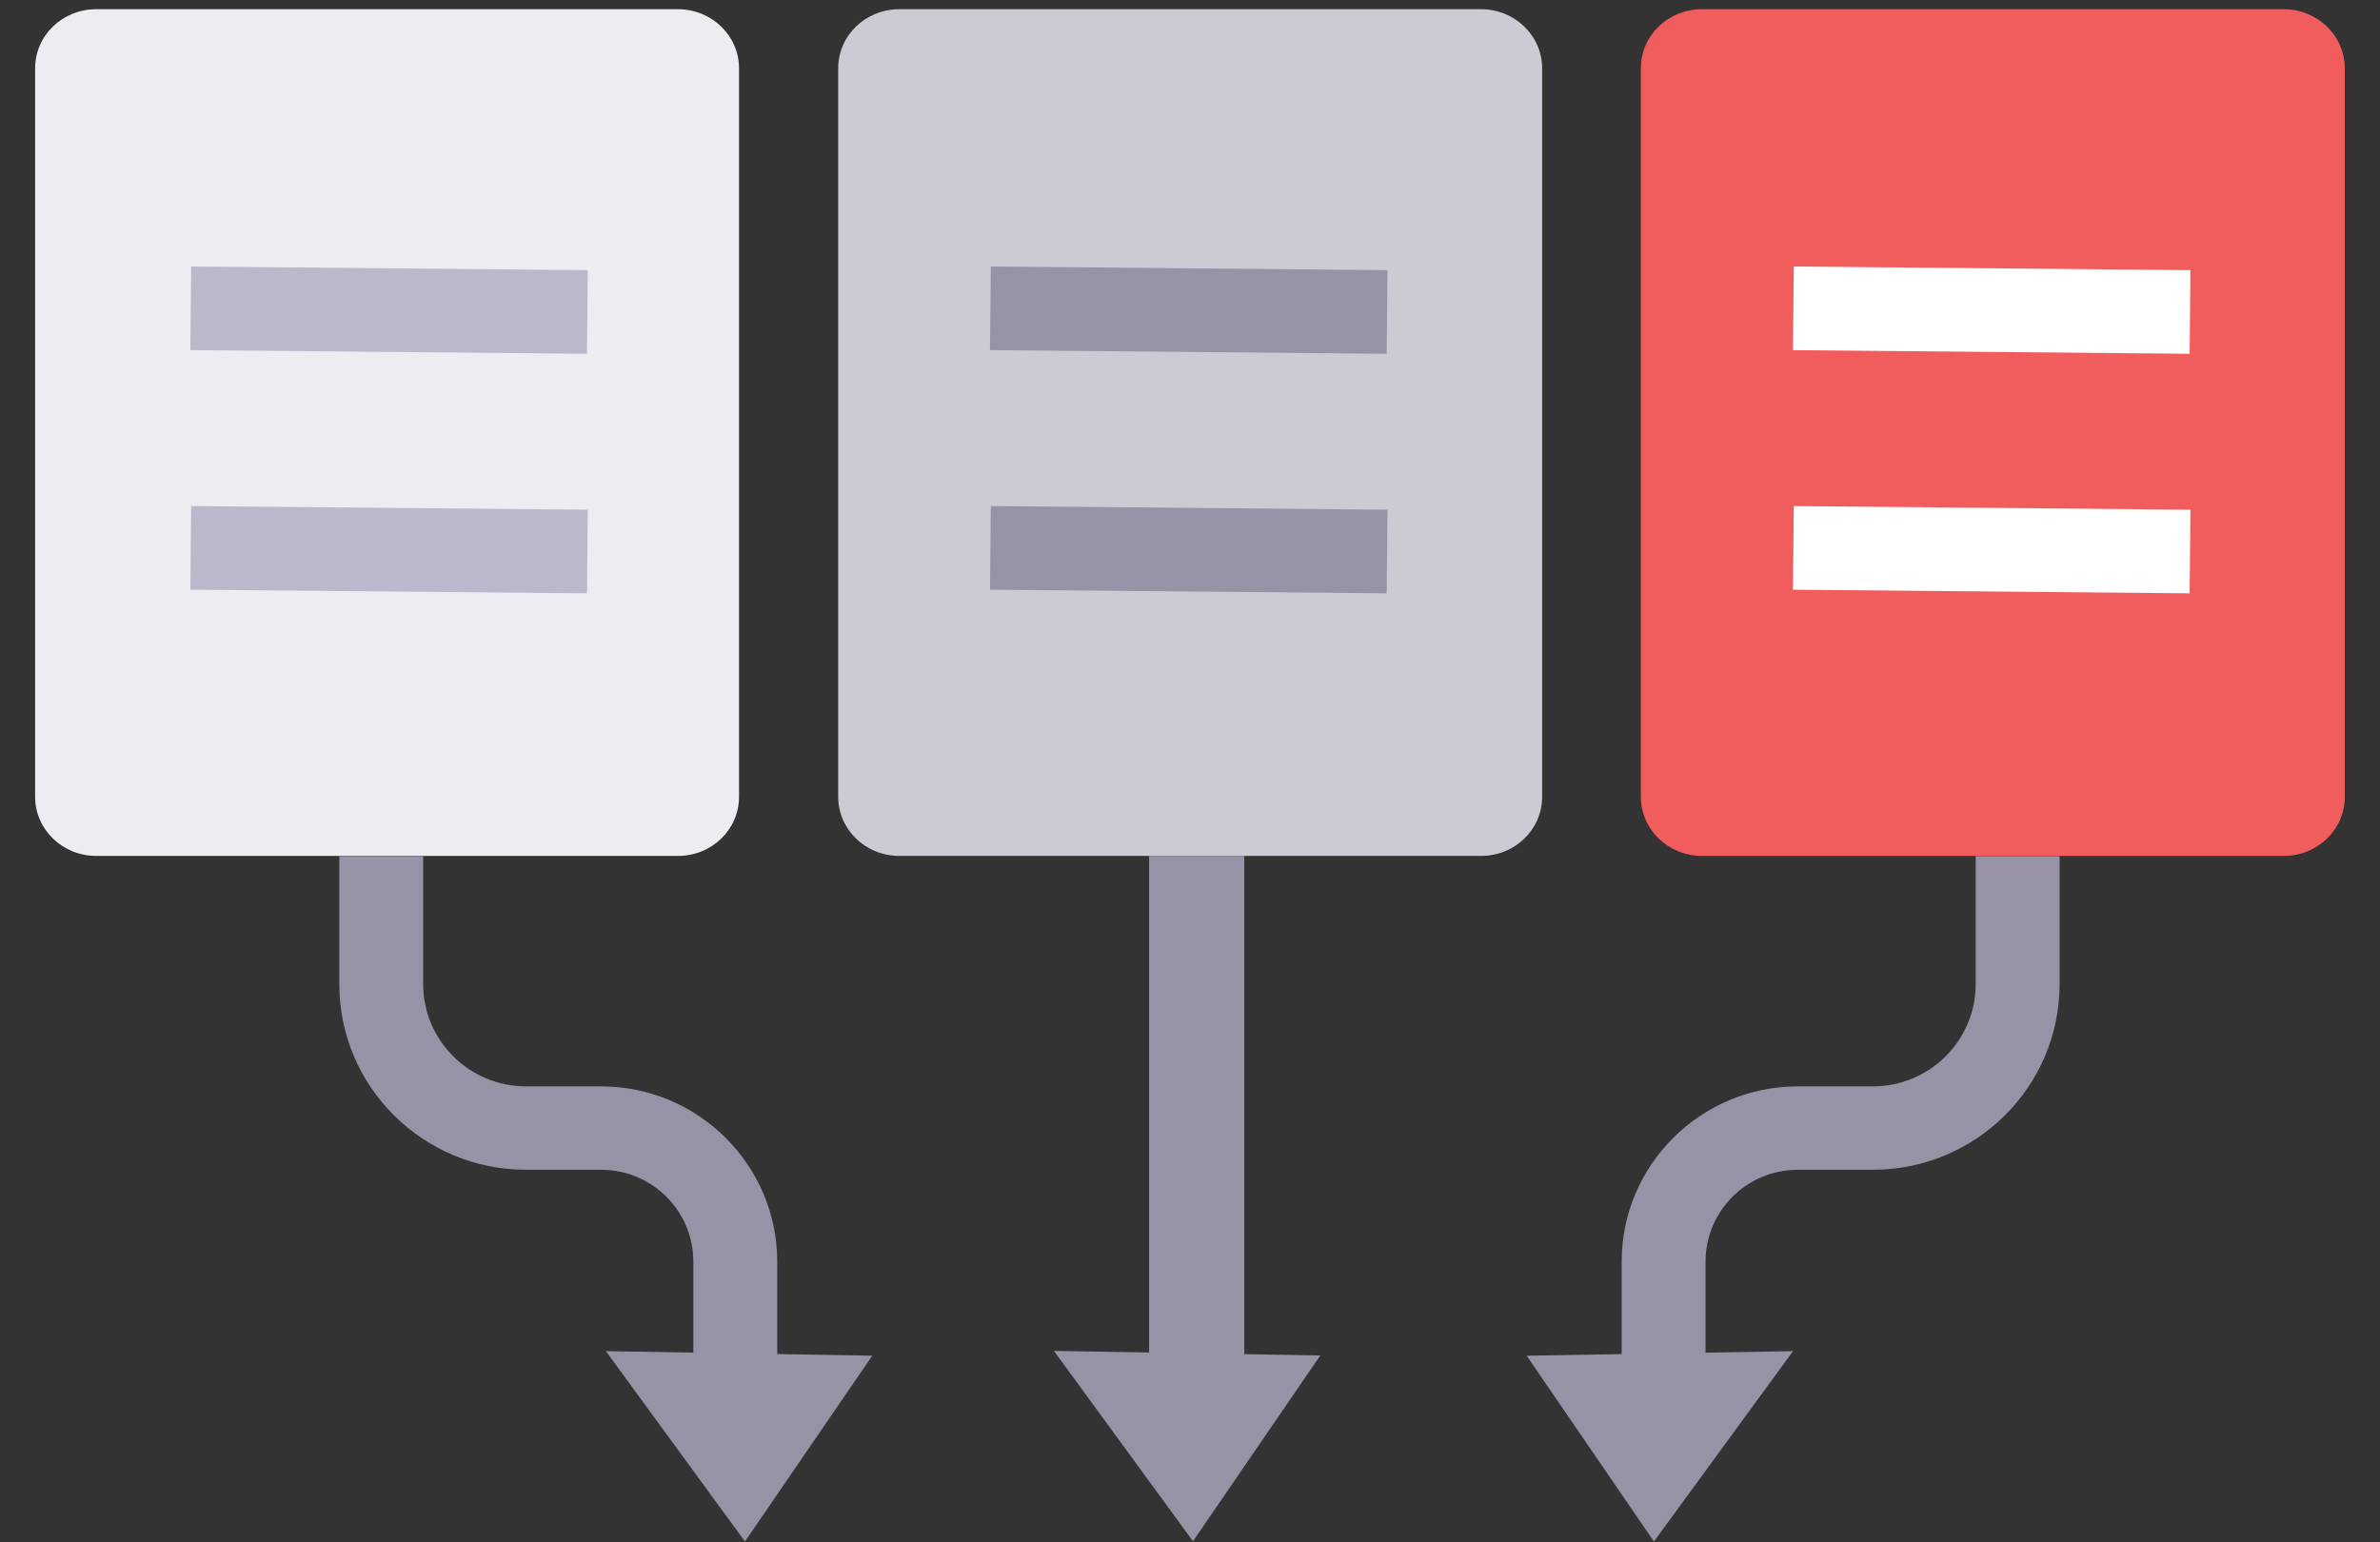
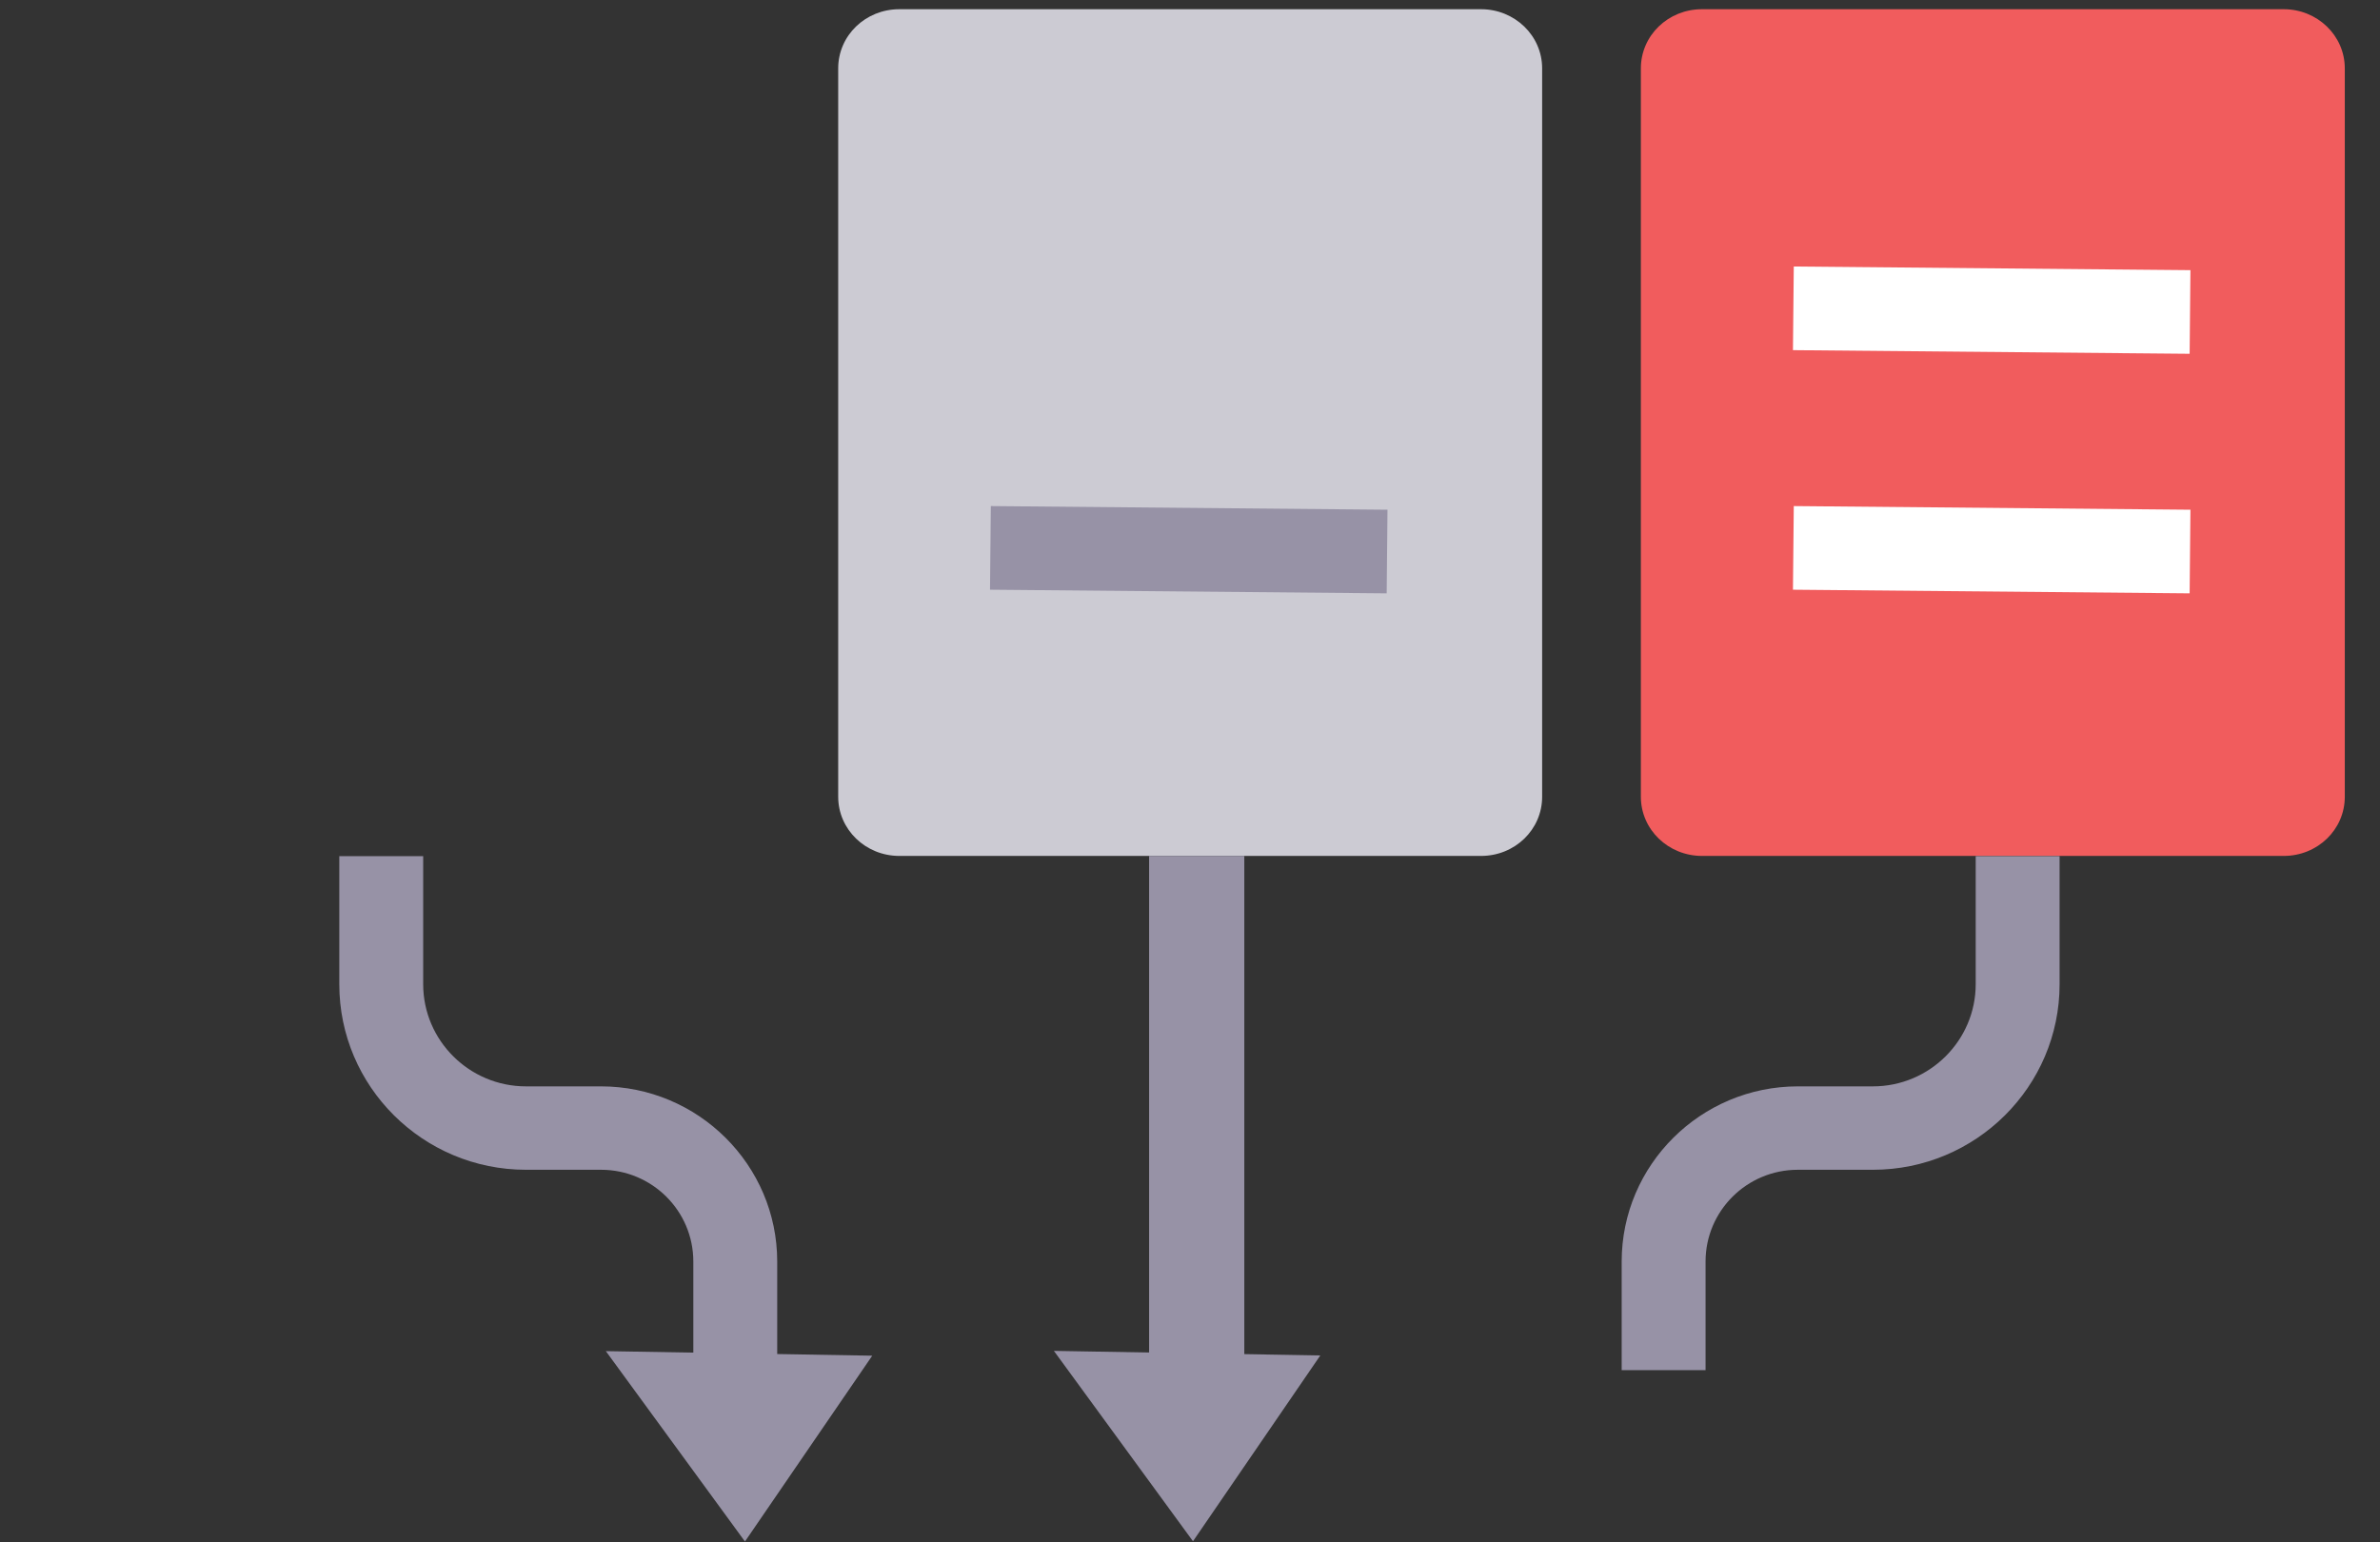
<svg xmlns="http://www.w3.org/2000/svg" width="125" height="81" viewBox="0 0 125 81" fill="none">
  <rect x="0" y="0" width="125" height="81" fill="#333333" stroke="none" />
  <g clip-path="url(#clip0_967_69)">
    <path d="M45.82 71.201L39.126 80.974L31.82 70.974L45.809 71.213L45.82 71.201Z" fill="#9792A6" />
    <path d="M69.352 71.189L62.657 80.961L55.352 70.961L69.34 71.2L69.352 71.189Z" fill="#9792A6" />
    <path d="M89.389 44.961H119.942C121.722 44.961 123.151 43.577 123.151 41.853V3.591C123.151 1.868 121.71 0.484 119.942 0.484H89.389C87.609 0.484 86.18 1.868 86.18 3.591V41.853C86.18 43.577 87.621 44.961 89.389 44.961Z" fill="#F15C5D" />
    <path d="M47.233 44.961H77.786C79.566 44.961 80.995 43.577 80.995 41.853V3.591C80.995 1.868 79.553 0.484 77.786 0.484H47.233C45.453 0.484 44.023 1.868 44.023 3.591V41.853C44.023 43.577 45.465 44.961 47.233 44.961Z" fill="#CCCBD3" />
-     <path d="M5.053 44.961H35.606C37.386 44.961 38.815 43.577 38.815 41.853V3.591C38.815 1.868 37.374 0.484 35.606 0.484H5.053C3.273 0.484 1.844 1.868 1.844 3.591V41.853C1.844 43.577 3.286 44.961 5.053 44.961Z" fill="#EDECF1" />
    <path d="M40.82 71.974H36.414V66.267C36.414 63.605 34.244 61.447 31.567 61.447H27.624C22.215 61.447 17.82 57.077 17.82 51.699V44.974H22.226V51.699C22.226 54.656 24.65 57.066 27.624 57.066H31.567C36.667 57.066 40.82 61.196 40.82 66.267V71.974Z" fill="#9792A6" />
-     <path d="M80.172 71.201L86.866 80.974L94.172 70.974L80.183 71.213L80.172 71.201Z" fill="#9792A6" />
    <path d="M89.578 71.974H85.172V66.267C85.172 61.196 89.325 57.066 94.425 57.066H98.368C101.342 57.066 103.766 54.656 103.766 51.699V44.974H108.172V51.699C108.172 57.077 103.777 61.447 98.368 61.447H94.425C91.748 61.447 89.578 63.605 89.578 66.267V71.974Z" fill="#9792A6" />
    <path d="M65.352 44.961H60.352V71.961H65.352V44.961Z" fill="#9792A6" />
    <path d="M115.044 14.191L94.211 14L94.168 18.393L115.002 18.584L115.044 14.191Z" fill="white" />
    <path d="M115.044 26.775L94.211 26.584L94.168 30.977L115.002 31.168L115.044 26.775Z" fill="white" />
-     <path d="M72.872 14.191L52.039 14L51.996 18.393L72.83 18.584L72.872 14.191Z" fill="#9792A6" />
    <path d="M72.872 26.775L52.039 26.584L51.996 30.977L72.83 31.168L72.872 26.775Z" fill="#9792A6" />
-     <path d="M30.872 14.191L10.039 14L9.996 18.393L30.83 18.584L30.872 14.191Z" fill="#BCB8CC" />
-     <path d="M30.872 26.775L10.039 26.584L9.996 30.977L30.83 31.168L30.872 26.775Z" fill="#BCB8CC" />
  </g>
  <defs>
    <clipPath id="clip0_967_69">
      <rect width="125" height="81" fill="white" />
    </clipPath>
  </defs>
</svg>